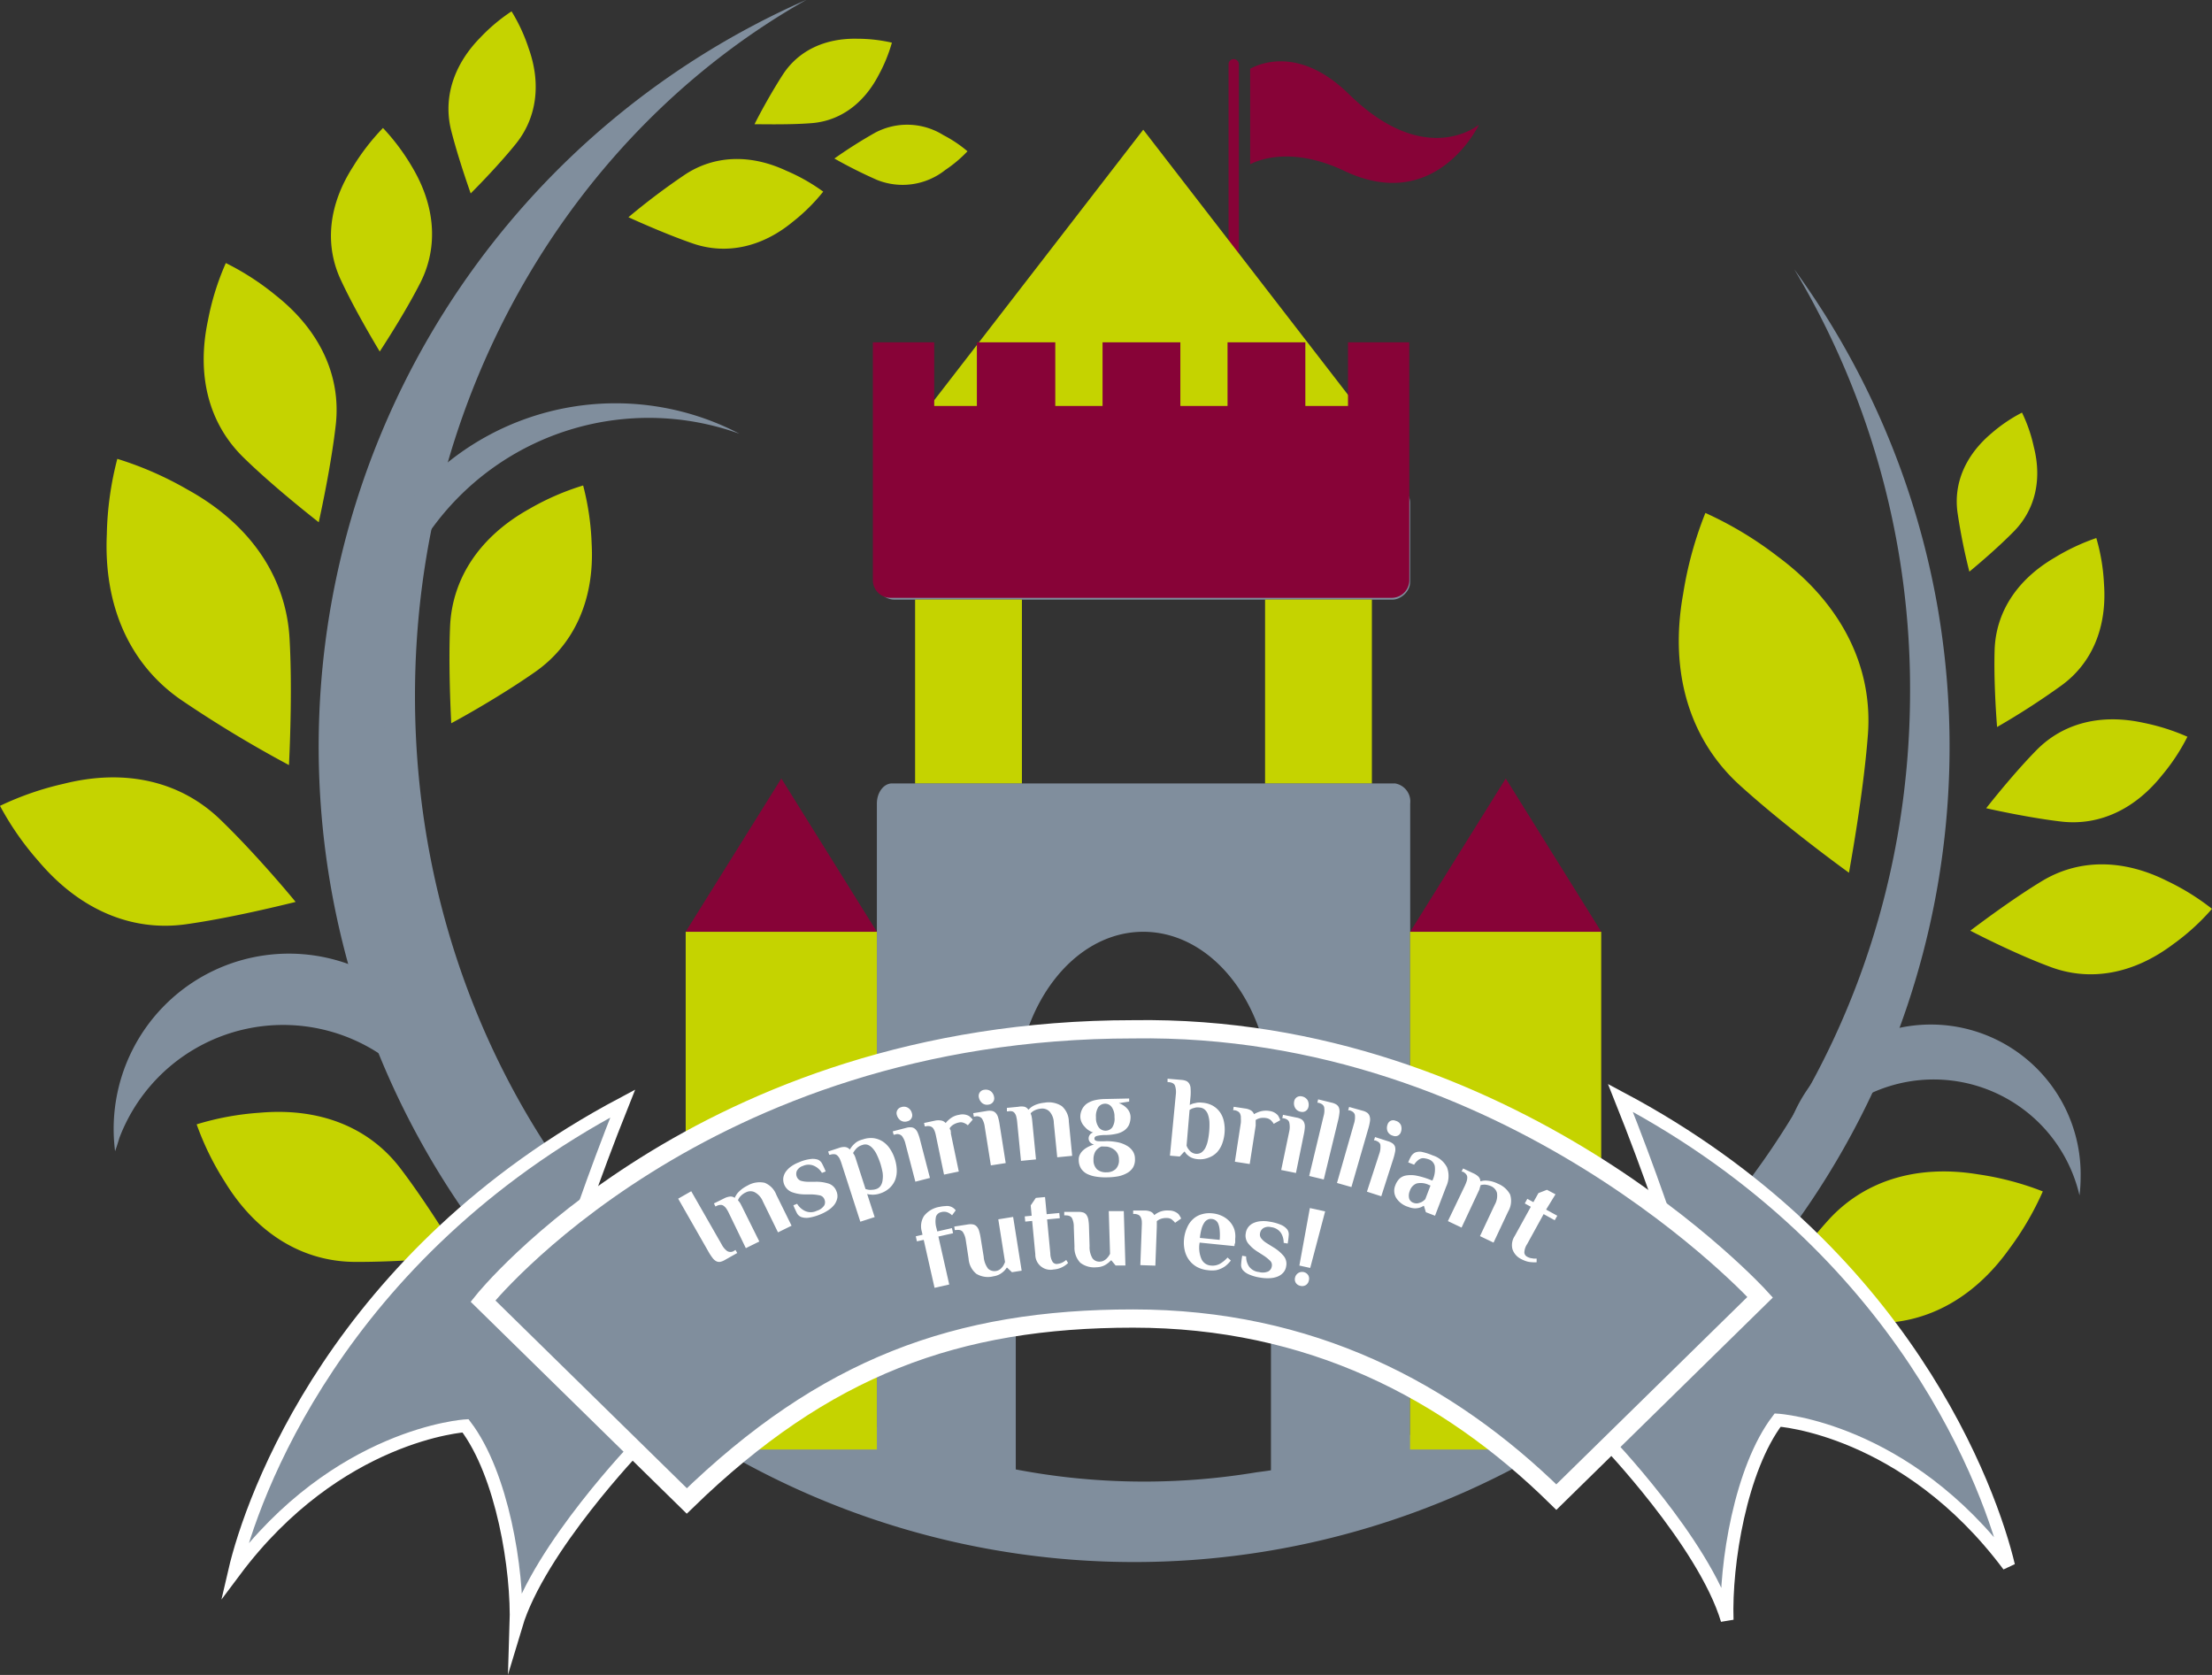
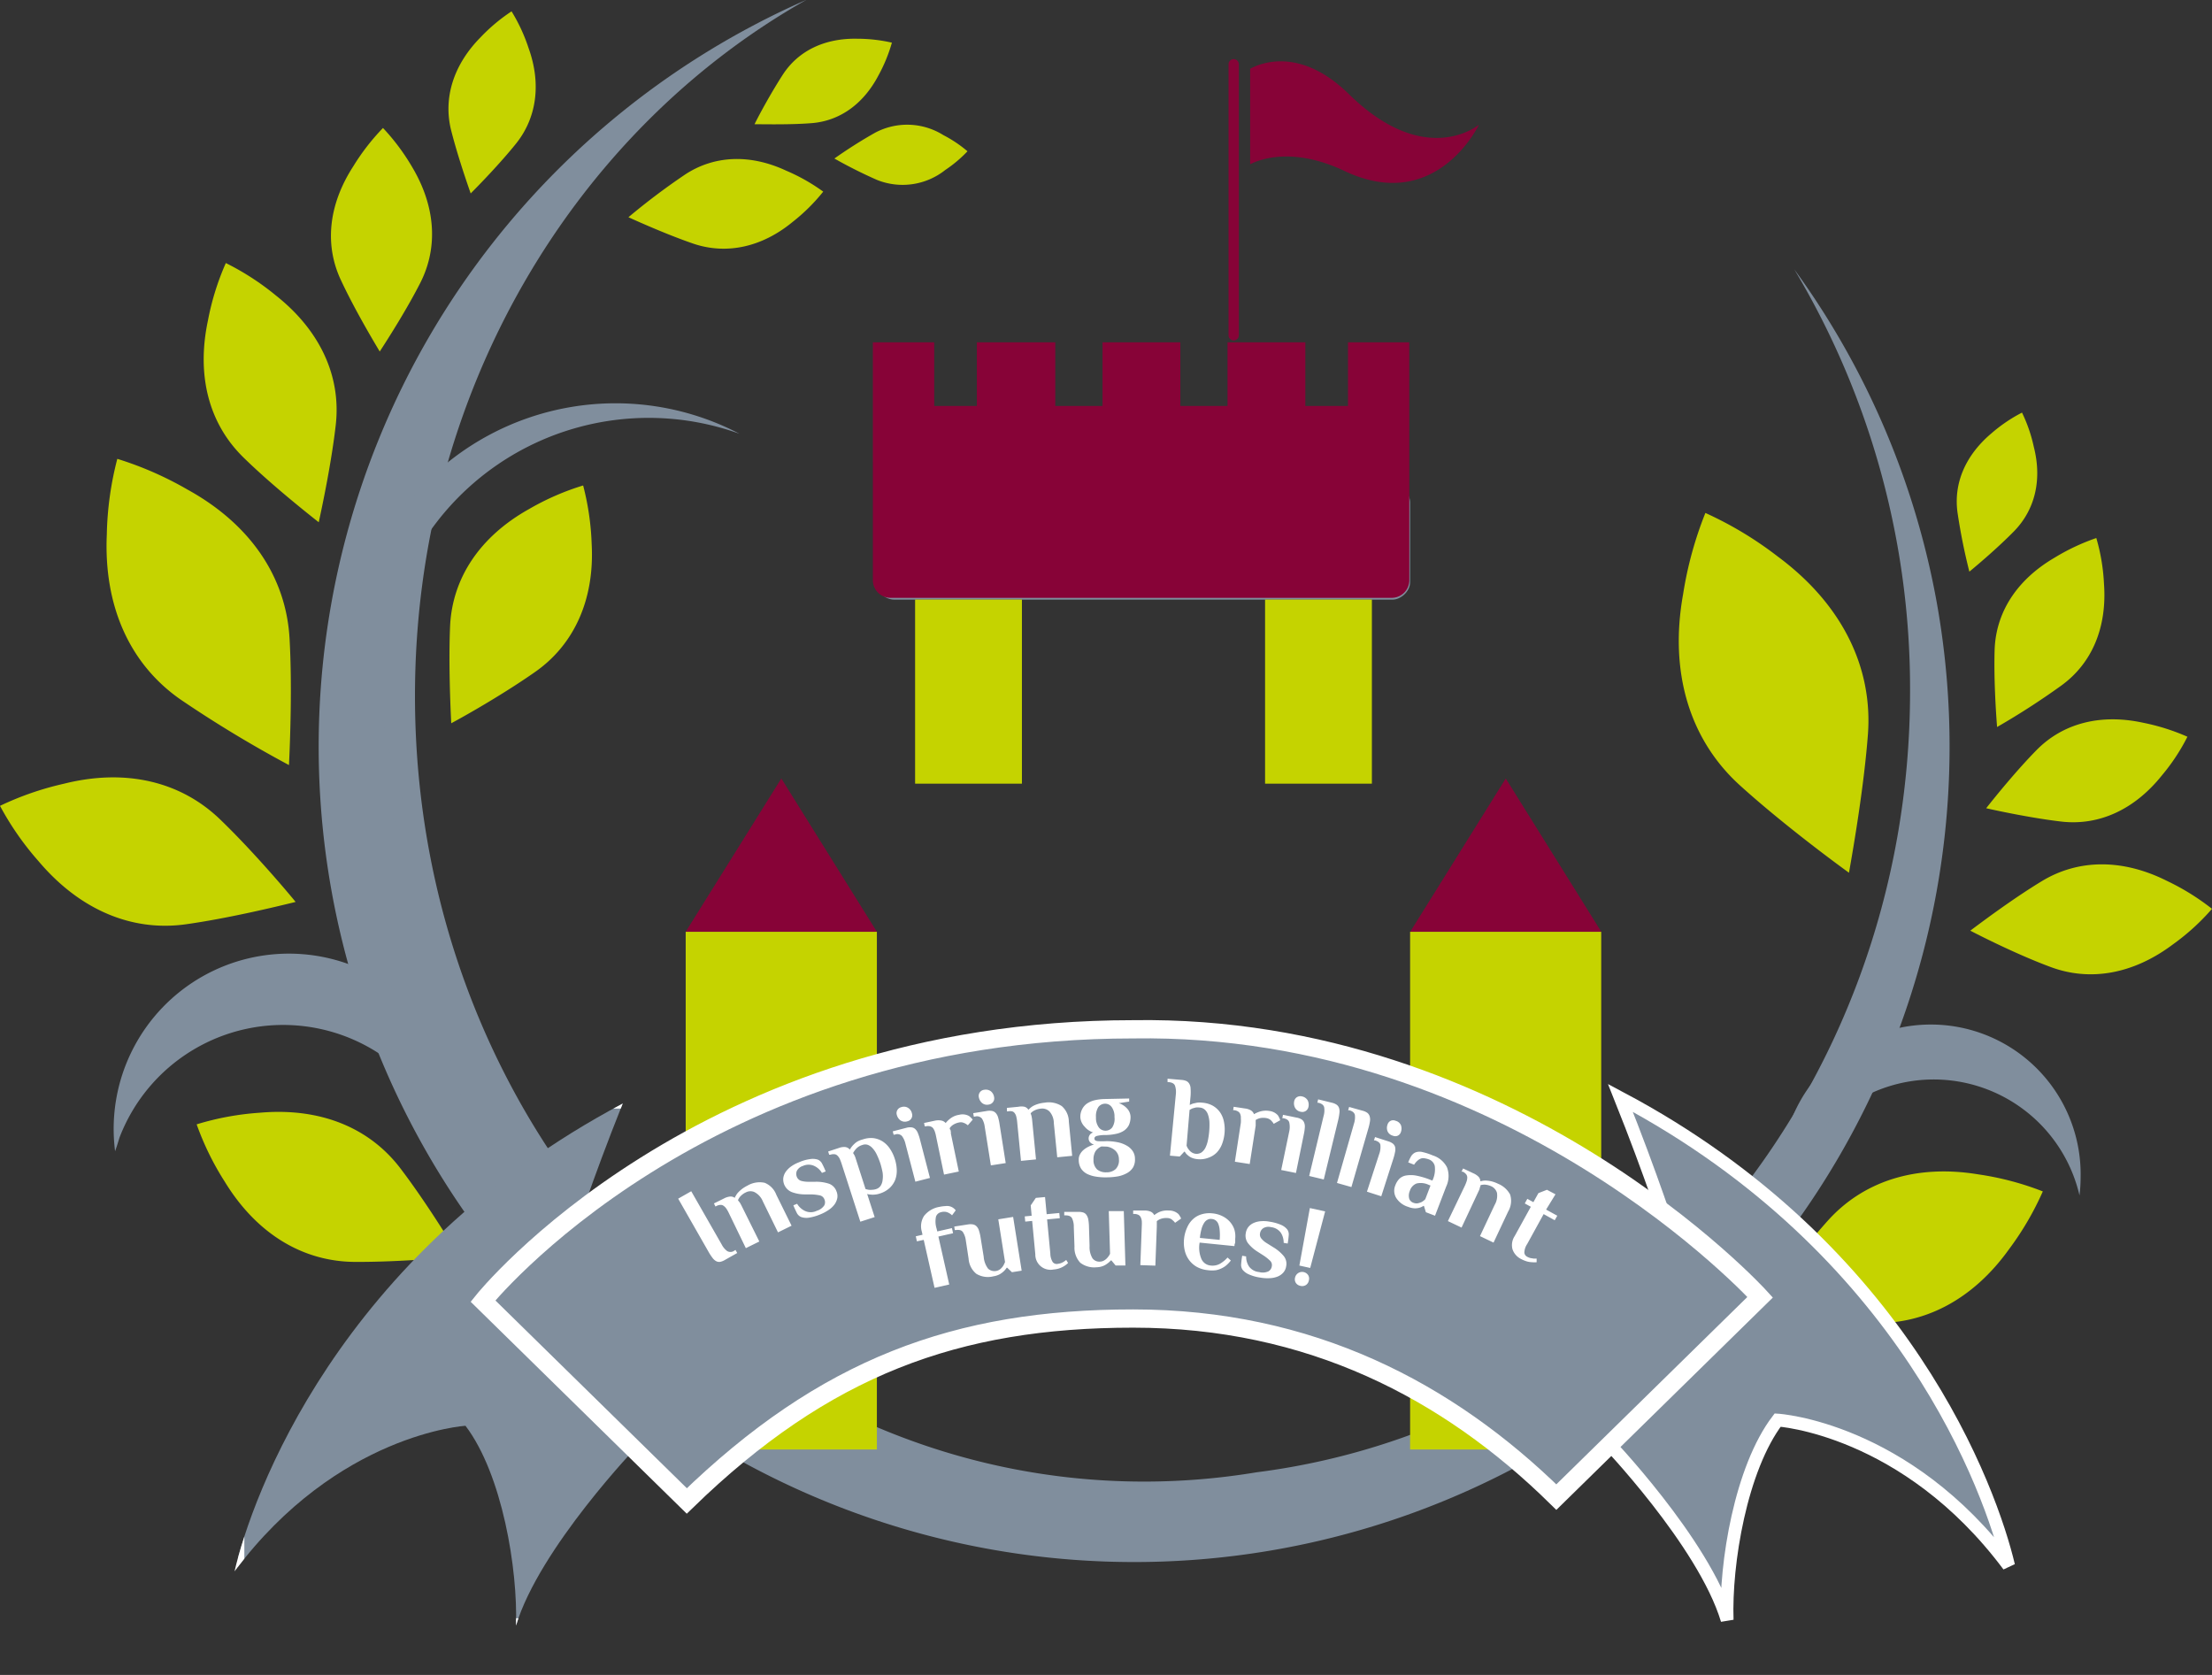
<svg xmlns="http://www.w3.org/2000/svg" viewBox="0 0 259.27 196.31">
  <rect x="0" y="0" width="259.27" height="196.31" fill="#333333" stroke="none" />
  <defs>
    <clipPath id="a">
      <path d="M74.81 169.38s-11.6 12.06-14.33 21.16c.22-6.6-1.6-17.74-5.92-23.43 0 0-15 .91-27.07 17.06 2-8.64 12.06-37.08 45.5-54.83-3.64 9.1-5.92 16.15-6.14 16.84s8 23.2 8 23.2z" fill="none" />
    </clipPath>
    <style>.h{fill:none}.b{fill:#870337}.f{fill:#c5d300}.d{fill-rule:evenodd}.d,.e{fill:#808e9d}.h{stroke:#fff;stroke-width:1.5px}.k{fill:#fff}</style>
  </defs>
  <path class="b" d="M144 39.29a.6.6 0 00.6.61.61.61 0 00.61-.61V7.54a.61.61 0 00-.61-.61.6.6 0 00-.6.61zM158.07 11c-5.73-5.6-10.43-3.55-11.54-2.94v11.19c1.28-.65 5.13-2 11 .76 10.82 5.18 15.82-5.4 15.82-5.4s-6.23 5.28-15.28-3.61z" />
-   <path d="M216.72 102.29c-2.57-1.86-8.29-6.17-12.77-10.23-5.92-5.36-8.32-13.29-6.67-22.43a43.73 43.73 0 012.61-9.51 42.64 42.64 0 018.46 5.09c7.47 5.52 11.18 12.91 10.59 20.87-.46 6.04-1.67 13.1-2.22 16.21zm16.08-7.56c1.08-1.37 3.57-4.44 5.89-6.8 3.09-3.15 7.5-4.31 12.51-3.22a24.82 24.82 0 015.19 1.64 23.52 23.52 0 01-3 4.54c-3.2 4-7.35 5.89-11.72 5.41-3.3-.38-7.17-1.19-8.87-1.57zm-1.86 14.35c1.59-1.2 5.2-3.88 8.41-5.82 4.29-2.59 9.47-2.62 14.67 0a27.75 27.75 0 015.25 3.26 26.43 26.43 0 01-4.57 4.16c-4.65 3.5-9.75 4.4-14.42 2.63-3.53-1.31-7.57-3.31-9.34-4.23zm3.14-23.87c-.14-1.73-.39-5.68-.29-9 .13-4.41 2.58-8.24 7-10.83a24.93 24.93 0 014.92-2.32 23 23 0 01.9 5.37c.37 5.11-1.4 9.31-5 11.92a88.26 88.26 0 01-7.53 4.86zm-27.94 68.22c1.45-2.06 4.79-6.65 8-10.25 4.2-4.75 10.44-6.74 17.72-5.54a34.18 34.18 0 017.58 2 34.76 34.76 0 01-3.95 6.76c-4.29 6-10.12 9-16.45 8.64-4.8-.33-10.43-1.2-12.9-1.61zM230.83 67a69.11 69.11 0 01-1.39-6.94c-.47-3.42.93-6.71 4-9.29a18 18 0 013.56-2.41 17.68 17.68 0 011.38 4c1 3.9.13 7.38-2.28 9.87-1.86 1.9-4.21 3.9-5.27 4.77zM52.89 84.77c2-1.07 6.33-3.56 9.81-6 4.61-3.21 7-8.52 6.65-15a31.31 31.31 0 00-1-6.87A30.06 30.06 0 0062 59.67c-5.69 3.18-8.94 8-9.24 13.61-.19 4.24.02 9.27.13 11.49zm-18.24 20.94c-1.64-2-5.38-6.33-8.85-9.67-4.62-4.45-11.07-6-18.32-4.18A35.3 35.3 0 000 94.45a34.18 34.18 0 004.52 6.49c4.81 5.69 10.92 8.28 17.27 7.39 4.79-.67 10.4-2.01 12.86-2.62zm-.78-16.04c.14-2.85.38-9.35.07-14.81-.4-7.24-4.61-13.44-12-17.5a40.09 40.09 0 00-8.19-3.58 37.89 37.89 0 00-1.23 8.85c-.38 8.43 2.71 15.24 8.66 19.37a140.58 140.58 0 0012.69 7.67zm19.96 57.61c-1.24-2.07-4.11-6.68-6.89-10.33-3.68-4.84-9.49-7.16-16.52-6.53a32.61 32.61 0 00-7.37 1.36 33 33 0 003.3 6.73c3.67 6 9 9.3 15.09 9.39 4.56.04 10.01-.4 12.39-.62zM37.36 61.21c.48-2.2 1.52-7.19 2-11.46.62-5.65-1.83-11-7-15.1a30.79 30.79 0 00-5.89-3.82 30.71 30.71 0 00-2.09 6.7C23 44 24.47 49.66 28.56 53.64c3.06 2.99 7.02 6.17 8.8 7.57zm36.3-35.75c1.45.66 4.77 2.13 7.67 3.12 3.86 1.28 8 .39 11.6-2.59a21.7 21.7 0 003.56-3.53A22 22 0 0092.14 20c-4.29-2-8.49-1.76-11.86.47a79.75 79.75 0 00-6.62 4.99zM44.51 41.2c1-1.54 3.21-5 4.8-8.14 2.06-4.13 1.73-8.9-1-13.48A25.32 25.32 0 0044.89 15a26 26 0 00-3.48 4.49C38.49 24 38 28.74 40 32.92c1.48 3.16 3.57 6.72 4.51 8.28zm43.93-26.64c1.31 0 4.26.07 6.73-.13 3.29-.27 6.06-2.26 7.82-5.64A18.38 18.38 0 00104.54 5a18.35 18.35 0 00-4.05-.46c-3.83-.08-6.9 1.41-8.71 4.17-1.35 2.08-2.78 4.7-3.34 5.85zm-33.27 8.11c1.07-1.07 3.49-3.57 5.3-5.82 2.42-3 3-7 1.49-11.2a20.32 20.32 0 00-2-4.32 20.77 20.77 0 00-3.65 3.06c-3.13 3.18-4.34 7-3.47 10.73.72 2.88 1.83 6.12 2.33 7.55zm42.63-4.09a55.39 55.39 0 005 2.51 8.05 8.05 0 008-1.17 15.26 15.26 0 002.6-2.19 15.05 15.05 0 00-2.82-1.89 8 8 0 00-8-.29 55.27 55.27 0 00-4.78 3.03z" fill-rule="evenodd" fill="#c5d300" />
+   <path d="M216.72 102.29c-2.57-1.86-8.29-6.17-12.77-10.23-5.92-5.36-8.32-13.29-6.67-22.43a43.73 43.73 0 012.61-9.51 42.64 42.64 0 018.46 5.09c7.47 5.52 11.18 12.91 10.59 20.87-.46 6.04-1.67 13.1-2.22 16.21zm16.08-7.56c1.08-1.37 3.57-4.44 5.89-6.8 3.09-3.15 7.5-4.31 12.51-3.22a24.82 24.82 0 015.19 1.64 23.52 23.52 0 01-3 4.54c-3.2 4-7.35 5.89-11.72 5.41-3.3-.38-7.17-1.19-8.87-1.57zm-1.86 14.35c1.59-1.2 5.2-3.88 8.41-5.82 4.29-2.59 9.47-2.62 14.67 0a27.75 27.75 0 015.25 3.26 26.43 26.43 0 01-4.57 4.16c-4.65 3.5-9.75 4.4-14.42 2.63-3.53-1.31-7.57-3.31-9.34-4.23zm3.14-23.87c-.14-1.73-.39-5.68-.29-9 .13-4.41 2.58-8.24 7-10.83a24.93 24.93 0 014.92-2.32 23 23 0 01.9 5.37c.37 5.11-1.4 9.31-5 11.92a88.26 88.26 0 01-7.53 4.86zm-27.94 68.22c1.45-2.06 4.79-6.65 8-10.25 4.2-4.75 10.44-6.74 17.72-5.54a34.18 34.18 0 017.58 2 34.76 34.76 0 01-3.95 6.76c-4.29 6-10.12 9-16.45 8.64-4.8-.33-10.43-1.2-12.9-1.61M230.83 67a69.11 69.11 0 01-1.39-6.94c-.47-3.42.93-6.71 4-9.29a18 18 0 013.56-2.41 17.68 17.68 0 011.38 4c1 3.9.13 7.38-2.28 9.87-1.86 1.9-4.21 3.9-5.27 4.77zM52.89 84.77c2-1.07 6.33-3.56 9.81-6 4.61-3.21 7-8.52 6.65-15a31.31 31.31 0 00-1-6.87A30.06 30.06 0 0062 59.67c-5.69 3.18-8.94 8-9.24 13.61-.19 4.24.02 9.27.13 11.49zm-18.24 20.94c-1.64-2-5.38-6.33-8.85-9.67-4.62-4.45-11.07-6-18.32-4.18A35.3 35.3 0 000 94.45a34.18 34.18 0 004.52 6.49c4.81 5.69 10.92 8.28 17.27 7.39 4.79-.67 10.4-2.01 12.86-2.62zm-.78-16.04c.14-2.85.38-9.35.07-14.81-.4-7.24-4.61-13.44-12-17.5a40.09 40.09 0 00-8.19-3.58 37.89 37.89 0 00-1.23 8.85c-.38 8.43 2.71 15.24 8.66 19.37a140.58 140.58 0 0012.69 7.67zm19.96 57.61c-1.24-2.07-4.11-6.68-6.89-10.33-3.68-4.84-9.49-7.16-16.52-6.53a32.61 32.61 0 00-7.37 1.36 33 33 0 003.3 6.73c3.67 6 9 9.3 15.09 9.39 4.56.04 10.01-.4 12.39-.62zM37.36 61.21c.48-2.2 1.52-7.19 2-11.46.62-5.65-1.83-11-7-15.1a30.79 30.79 0 00-5.89-3.82 30.71 30.71 0 00-2.09 6.7C23 44 24.47 49.66 28.56 53.64c3.06 2.99 7.02 6.17 8.8 7.57zm36.3-35.75c1.45.66 4.77 2.13 7.67 3.12 3.86 1.28 8 .39 11.6-2.59a21.7 21.7 0 003.56-3.53A22 22 0 0092.14 20c-4.29-2-8.49-1.76-11.86.47a79.75 79.75 0 00-6.62 4.99zM44.51 41.2c1-1.54 3.21-5 4.8-8.14 2.06-4.13 1.73-8.9-1-13.48A25.32 25.32 0 0044.89 15a26 26 0 00-3.48 4.49C38.49 24 38 28.74 40 32.92c1.48 3.16 3.57 6.72 4.51 8.28zm43.93-26.64c1.31 0 4.26.07 6.73-.13 3.29-.27 6.06-2.26 7.82-5.64A18.38 18.38 0 00104.54 5a18.35 18.35 0 00-4.05-.46c-3.83-.08-6.9 1.41-8.71 4.17-1.35 2.08-2.78 4.7-3.34 5.85zm-33.27 8.11c1.07-1.07 3.49-3.57 5.3-5.82 2.42-3 3-7 1.49-11.2a20.32 20.32 0 00-2-4.32 20.77 20.77 0 00-3.65 3.06c-3.13 3.18-4.34 7-3.47 10.73.72 2.88 1.83 6.12 2.33 7.55zm42.63-4.09a55.39 55.39 0 005 2.51 8.05 8.05 0 008-1.17 15.26 15.26 0 002.6-2.19 15.05 15.05 0 00-2.82-1.89 8 8 0 00-8-.29 55.27 55.27 0 00-4.78 3.03z" fill-rule="evenodd" fill="#c5d300" />
  <path class="d" d="M227 70.57a95.11 95.11 0 00-16.69-39A95.8 95.8 0 01223.88 81c0 47.19-33.45 86.08-76.59 91.56a80.62 80.62 0 01-13.17 1.09c-47.21 0-85.48-41.22-85.48-92.08 0-35.46 18.63-66.22 45.9-81.6A95.58 95.58 0 10227 70.57z" />
  <path class="d" d="M44.68 79.27a31.37 31.37 0 0142-28.43 31.36 31.36 0 00-41.38 44c3.67 6 2.88 2.35.51-5.94a31.13 31.13 0 01-1.13-9.63zM14 133.35a20.54 20.54 0 0139.57 4.75 20.54 20.54 0 10-40.08-3.17c.19-.53.35-1.05.51-1.58zm212.65-6.83a17.55 17.55 0 0117.09 13.59 17.36 17.36 0 00.13-2.05 17.56 17.56 0 10-35.11 0 17.3 17.3 0 00.47 4 17.54 17.54 0 0117.42-15.54z" />
  <rect class="e" x="127.33" y="32.32" width="13.41" height="62.5" rx="2.05" transform="rotate(90 134.03 63.57)" />
  <path class="f" d="M107.26 70.27h12.52v21.58h-12.52zm53.54 21.58h-12.52V70.27h12.52z" />
-   <path class="e" d="M134 109.21c-8.25 0-14.94 8.87-14.94 19.81v45.8c0 1.3-.8 2.36-1.78 2.36h-14.5v-83c0-1.3.8-2.36 1.78-2.36h58.94a2.14 2.14 0 011.79 2.36v83h-14.53a2.14 2.14 0 01-1.79-2.36V129c.03-10.92-6.69-19.79-14.97-19.79z" />
  <path class="b" d="M80.37 109.21h22.41l-11.2-17.97-11.21 17.97zm107.32 0h-22.4l11.2-17.97 11.2 17.97z" />
  <path class="f" d="M82.16 169.89h20.62v-60.68H80.37v58.32a2.14 2.14 0 001.79 2.36zm103.74 0h-20.62v-60.68h22.4v58.32a2.14 2.14 0 01-1.78 2.36z" />
  <g clip-path="url(#a)">
    <path class="e" d="M27.89 190.42v-61.24h47.25v61.24H27.89z" />
    <path class="h" d="M27.89 190.42v-61.24h47.25v61.24H27.89z" />
  </g>
-   <path d="M74.81 169.38s-11.6 12.06-14.33 21.16c.22-6.6-1.6-17.74-5.92-23.43 0 0-15 .91-27.07 17.06 2-8.64 12.06-37.08 45.5-54.83-3.64 9.1-5.92 16.15-6.14 16.84s8 23.2 8 23.2z" stroke-miterlimit="10" stroke-width="1.5" stroke="#fff" fill="none" />
  <path class="e" d="M188.11 168.72s11.6 12.05 14.33 21.15c-.23-6.59 1.59-17.74 5.92-23.43 0 0 15 .91 27.07 17.06-2.05-8.64-12.06-37.08-45.5-54.82 3.64 9.1 5.91 16.15 6.14 16.83s-8 23.21-8 23.21z" />
  <path class="h" d="M188.11 168.72s11.6 12.05 14.33 21.15c-.23-6.59 1.59-17.74 5.92-23.43 0 0 15 .91 27.07 17.06-2.05-8.64-12.06-37.08-45.5-54.82 3.64 9.1 5.91 16.15 6.14 16.83s-8 23.21-8 23.21z" />
  <path class="e" d="M182.42 175.47c-12.74-12.51-28.89-20.93-49.6-20.93s-36.17 5.69-52.32 21.38l-23.89-23.43s25.48-31.85 76.21-31.85c44.37-.68 73.49 31.4 73.49 31.4l-23.89 23.43z" />
  <path d="M182.42 175.47c-12.74-12.51-28.89-20.93-49.6-20.93s-36.17 5.69-52.32 21.38l-23.89-23.43s25.48-31.85 76.21-31.85c44.37-.68 73.49 31.4 73.49 31.4l-23.89 23.43z" stroke-width="2.14" stroke="#fff" fill="none" />
  <path class="k" d="M79.49 140.49l1.53-.87 3.57 6.24a2.22 2.22 0 00.64.77.76.76 0 00.86-.06l.12-.07.2.36-1.42.8a1.91 1.91 0 01-.55.23.76.76 0 01-.47-.06 1.26 1.26 0 01-.44-.38 5.81 5.81 0 01-.47-.71zm7.94-.74a2 2 0 00-.62.44 1.29 1.29 0 00-.31.49l.12.15a1.89 1.89 0 01.14.19l.14.26 2.1 4.23-1.58.78-2-4.13a3.57 3.57 0 00-.27-.48 1.24 1.24 0 00-.31-.33.57.57 0 00-.38-.13 1.08 1.08 0 00-.48.13l-.12.06-.18-.36 1.21-.6a1.93 1.93 0 01.7-.21.84.84 0 01.54.16c0-.1.1-.21.16-.33a1.76 1.76 0 01.28-.36 4.28 4.28 0 01.43-.38 4.35 4.35 0 01.63-.38 2.81 2.81 0 012-.32 2.45 2.45 0 011.37 1.42l1.78 3.61-1.59.78-1.78-3.64a2.1 2.1 0 00-1-1.09 1.16 1.16 0 00-.98.04zm8.31 2.16a1.6 1.6 0 00.88-.64.83.83 0 000-.72.73.73 0 00-.56-.45 5.42 5.42 0 00-1-.11h-.77a4.39 4.39 0 01-1.48-.27 1.6 1.6 0 01-1-1.65 1.69 1.69 0 01.28-.72 2.69 2.69 0 01.63-.63 4 4 0 01.92-.49 4.81 4.81 0 011.33-.38 1.94 1.94 0 01.9.07 1 1 0 01.51.51 8.94 8.94 0 01.4.87l-.44.17a2.06 2.06 0 00-.91-.82 1.58 1.58 0 00-1.31 0 1.19 1.19 0 00-.72.58.92.92 0 000 .71.81.81 0 00.46.45 3 3 0 00.81.12h.89a4.7 4.7 0 011.61.23 1.46 1.46 0 01.87.88 1.42 1.42 0 01.1.8 1.94 1.94 0 01-.32.74 2.7 2.7 0 01-.69.65 5.1 5.1 0 01-1 .53 5.62 5.62 0 01-1.33.38 1.92 1.92 0 01-.9-.08 1 1 0 01-.52-.51c-.13-.26-.26-.54-.39-.86l.44-.18a2.17 2.17 0 00.9.83 1.61 1.61 0 001.41-.01zm5.41-8.37a2.82 2.82 0 011.26-.14 2.67 2.67 0 011.07.4 3 3 0 01.83.84 4.52 4.52 0 01.57 1.19 4.62 4.62 0 01.23 1.29 3 3 0 01-.19 1.18 2.63 2.63 0 01-.66.95 3 3 0 01-1.14.64 2.31 2.31 0 01-.58.12 1.84 1.84 0 01-.47 0 1.43 1.43 0 01-.43-.07l.88 2.71-1.68.54-2.21-6.84a5.15 5.15 0 00-.2-.52 1.29 1.29 0 00-.26-.37.57.57 0 00-.35-.18 1.16 1.16 0 00-.5.06h-.13l-.12-.38 1.28-.42a1.7 1.7 0 01.73-.1.83.83 0 01.53.3 2.29 2.29 0 01.2-.31 2.45 2.45 0 01.31-.34 1.94 1.94 0 01.44-.33 2.69 2.69 0 01.59-.22zm-.07.66a1.57 1.57 0 00-.73.44 2.66 2.66 0 00-.36.5l.1.16a1.14 1.14 0 01.1.19 1.54 1.54 0 01.09.24l1.17 3.63a2.34 2.34 0 00.38.09 1.53 1.53 0 00.38 0 1.65 1.65 0 00.47-.08 1 1 0 00.54-.39 1.52 1.52 0 00.23-.67 3.07 3.07 0 000-.89 10 10 0 00-.26-1.05 8.86 8.86 0 00-.4-1 3 3 0 00-.48-.75 1.5 1.5 0 00-.55-.42.91.91 0 00-.68 0zm5.05-.14a2.41 2.41 0 00-.41-.91.75.75 0 00-.85-.16h-.13l-.1-.39 1.58-.41a1.6 1.6 0 01.59-.06.76.76 0 01.44.18 1.27 1.27 0 01.33.48 5.38 5.38 0 01.26.8l1.16 4.47-1.71.44zm.76-3.56a.7.7 0 01-.07.59.71.71 0 01-.46.33.92.92 0 01-.82-.11 1.14 1.14 0 01-.42-.63.7.7 0 01.07-.59.74.74 0 01.46-.33.91.91 0 01.82.11 1 1 0 01.42.63zm5.54.16a1.57 1.57 0 011 .07 1 1 0 01.24.14l.18.17c.05.06.11.12.16.19l-.57.66a1.64 1.64 0 00-.29-.2 1.62 1.62 0 00-.33-.13.94.94 0 00-.41 0 2 2 0 00-.69.27 1.36 1.36 0 00-.4.39c0 .06 0 .13.07.2s0 .12.06.2a1.55 1.55 0 010 .23l.93 4.46-1.73.36-.94-4.52a3.71 3.71 0 00-.14-.53 1.66 1.66 0 00-.21-.4.7.7 0 00-.34-.21 1.06 1.06 0 00-.5 0h-.13l-.08-.39 1.31-.28a1.91 1.91 0 01.74 0 .84.84 0 01.48.29 3 3 0 01.57-.55 2.22 2.22 0 011.02-.42zm2.99 1.4a2.4 2.4 0 00-.32-.95.77.77 0 00-.83-.24h-.13l-.07-.4 1.61-.26a1.72 1.72 0 01.6 0 .8.8 0 01.42.23 1.24 1.24 0 01.28.5 5.41 5.41 0 01.18.82l.72 4.56-1.74.27zm1.1-3.47a.72.72 0 01-.13.58.75.75 0 01-.49.29.91.91 0 01-.8-.19 1.18 1.18 0 01-.37-.67.72.72 0 01.62-.87 1 1 0 01.81.19 1.09 1.09 0 01.36.67zm5.48 1.35a2.1 2.1 0 00-.73.2 1.37 1.37 0 00-.47.35 1.89 1.89 0 01.06.18.7.7 0 01.06.23 2.34 2.34 0 01.05.3l.46 4.69-1.76.17-.45-4.59a3.79 3.79 0 00-.09-.54 1 1 0 00-.17-.42.56.56 0 00-.31-.25 1.06 1.06 0 00-.49 0h-.14v-.41l1.34-.13a1.83 1.83 0 01.73 0 .82.82 0 01.45.35 3.32 3.32 0 01.27-.25 2 2 0 01.39-.25 4 4 0 01.53-.2 4.06 4.06 0 01.72-.13 2.8 2.8 0 012 .4 2.44 2.44 0 01.83 1.83l.39 4-1.75.17-.4-4a2.08 2.08 0 00-.5-1.36 1.2 1.2 0 00-1.02-.34zm4.63 1.06a1.91 1.91 0 01.21-1 1.78 1.78 0 01.6-.68 2.88 2.88 0 01.93-.38 5.74 5.74 0 011.13-.13l2.85-.06v.36l-1.22.19a2.19 2.19 0 011 .65 1.49 1.49 0 01.38.91 2.27 2.27 0 01-.19 1 1.76 1.76 0 01-.58.66 2.59 2.59 0 01-.91.37 6 6 0 01-1.19.14 4.39 4.39 0 00-1 .09c-.24.05-.37.16-.36.34s.13.25.38.29a8.43 8.43 0 001 0 6.61 6.61 0 011.3.12 3.48 3.48 0 011.06.38 2.06 2.06 0 01.73.64 1.62 1.62 0 01.28.93 1.83 1.83 0 01-.22 1 1.9 1.9 0 01-.69.66 3.59 3.59 0 01-1 .38 7.55 7.55 0 01-1.31.13 7 7 0 01-1.33-.08 3.66 3.66 0 01-1.06-.32 1.89 1.89 0 01-.71-.63 1.92 1.92 0 01-.27-1 1.25 1.25 0 01.15-.67 1.68 1.68 0 01.41-.51 2.76 2.76 0 01.58-.38 3.47 3.47 0 01.65-.25 1 1 0 01-.44-.25.66.66 0 01-.19-.48.73.73 0 01.53-.69 2.13 2.13 0 01-1-.68 1.74 1.74 0 01-.5-1.05zm2.47 3.37a1.58 1.58 0 00-.7.57 1.85 1.85 0 00-.23 1 1.47 1.47 0 00.43 1.13 1.6 1.6 0 001.09.33 1.54 1.54 0 001.08-.38 1.44 1.44 0 00.38-1.14 1.4 1.4 0 00-.4-1 1.89 1.89 0 00-1-.49zm1.53-3.46a1.88 1.88 0 00-.33-1.16.94.94 0 00-.79-.39 1 1 0 00-.77.39 2 2 0 00-.28 1.21 1.87 1.87 0 00.34 1.19 1 1 0 001.56 0 1.84 1.84 0 00.27-1.22zm7.19-2.64a2.35 2.35 0 00-.09-1c-.09-.26-.34-.4-.74-.44h-.14v-.4l1.62.14a1.78 1.78 0 01.58.13.8.8 0 01.35.33 1.13 1.13 0 01.15.56 6 6 0 010 .84l-.1 1.08a3 3 0 01.4-.17l.46-.1a2.35 2.35 0 01.6 0 3 3 0 011.25.36 2.67 2.67 0 01.85.78 2.91 2.91 0 01.45 1.1 4.44 4.44 0 01.07 1.32 4.78 4.78 0 01-.29 1.28 3 3 0 01-.62 1 2.57 2.57 0 01-1 .62 2.68 2.68 0 01-1.25.16 2.18 2.18 0 01-.7-.17 1.66 1.66 0 01-.46-.3 1.31 1.31 0 01-.34-.41h-.06l-.53.57-1.15-.1zm1.26 6a1.43 1.43 0 00.26.47 1.24 1.24 0 00.35.33 1.06 1.06 0 001.14 0 1.6 1.6 0 00.45-.53 3.59 3.59 0 00.29-.84 9 9 0 00.19-2.15 3.21 3.21 0 00-.16-.88 1.39 1.39 0 00-.37-.6 1 1 0 00-.62-.26 1.8 1.8 0 00-.47 0l-.37.1a3.65 3.65 0 00-.34.18zm9.7-4.06a1.58 1.58 0 01.91.42.72.72 0 01.17.22l.11.22a1.23 1.23 0 01.08.23l-.76.42a1.12 1.12 0 00-.21-.29 1 1 0 00-.64-.38 2 2 0 00-.74 0 1.66 1.66 0 00-.52.22v.66l-.7 4.5-1.74-.27.7-4.56a3.61 3.61 0 000-.54 1.07 1.07 0 00-.06-.45.58.58 0 00-.24-.32 1.08 1.08 0 00-.47-.17h-.13l.06-.4 1.33.2a1.79 1.79 0 01.7.23.86.86 0 01.35.44 3.17 3.17 0 01.73-.32 2.44 2.44 0 011.07-.06zm2.34 2.37a2.46 2.46 0 000-1c-.06-.27-.29-.44-.69-.52h-.13l.08-.4 1.6.33a1.6 1.6 0 01.56.2.77.77 0 01.31.36 1.22 1.22 0 01.09.57 5.26 5.26 0 01-.12.84l-.92 4.52-1.73-.35zm2.25-2.87a.75.75 0 01-.32.5.73.73 0 01-.56.1.94.94 0 01-.69-.46 1.11 1.11 0 01-.11-.76.73.73 0 01.33-.5.77.77 0 01.56-.09 1 1 0 01.69.46 1.13 1.13 0 01.1.75zm1.77 1.09a2.34 2.34 0 00.07-1c-.05-.27-.28-.45-.67-.55h-.13l.09-.4 1.59.39a1.75 1.75 0 01.55.22.78.78 0 01.3.37 1.31 1.31 0 01.06.58 7.54 7.54 0 01-.14.83l-1.7 7-1.71-.41zm3.56.9a2.44 2.44 0 00.11-1c-.05-.27-.26-.46-.65-.57h-.14l.11-.39 1.57.44a1.65 1.65 0 01.55.24.79.79 0 01.28.39 1.28 1.28 0 01.05.57 6 6 0 01-.18.83l-2 6.92-1.69-.48zm2.96 3.55a2.35 2.35 0 00.14-1c0-.27-.24-.47-.63-.59h-.13l.13-.39 1.55.5a1.74 1.74 0 01.53.26.78.78 0 01.27.4 1.32 1.32 0 010 .57 6.62 6.62 0 01-.21.82l-1.41 4.39-1.68-.54zm2.55-2.6a.71.71 0 01-.38.46.71.71 0 01-.57 0 .93.93 0 01-.63-.53 1.1 1.1 0 010-.76.71.71 0 01.38-.46.68.68 0 01.56 0 .92.92 0 01.64.53 1.16 1.16 0 010 .76zm3.72 2.77a2.82 2.82 0 011.67 1.39 2.89 2.89 0 01-.09 2.26l-1.31 3.42-1.07-.41-.23-.74h-.06a1.67 1.67 0 01-.49.22 1.89 1.89 0 01-.56.06 2.23 2.23 0 01-.74-.17 2.52 2.52 0 01-1.42-1.08 1.64 1.64 0 01-.08-1.45 2.16 2.16 0 01.46-.75 1.49 1.49 0 01.76-.39 3.46 3.46 0 011.19 0 9.15 9.15 0 011.74.52l.19.07a3 3 0 00.28-1.71 1.09 1.09 0 00-.71-.78 2.47 2.47 0 00-.43-.11 1 1 0 00-.43 0 1.13 1.13 0 00-.42.24 2 2 0 00-.43.5l-.69-.27a4.22 4.22 0 01.3-.65 1.15 1.15 0 01.5-.5 1.38 1.38 0 01.88-.06 6.84 6.84 0 011.19.39zm-.26 3.53l-.19-.07a2.16 2.16 0 00-1.44-.17 1.34 1.34 0 00-.79.86 1.39 1.39 0 00-.08.9.76.76 0 00.49.5 1 1 0 00.54.06 2.52 2.52 0 00.44-.15 1.85 1.85 0 00.42-.33zm7.17.11a2.25 2.25 0 00-.74-.21 1.64 1.64 0 00-.57.06c0 .06 0 .12-.05.19a1.31 1.31 0 01-.06.23c0 .09-.07.18-.11.28l-2 4.27-1.6-.76 2-4.17a4.85 4.85 0 00.2-.51 1.5 1.5 0 00.07-.45.63.63 0 00-.14-.37 1.19 1.19 0 00-.4-.3h-.13l.18-.37 1.21.57a2 2 0 01.61.41.84.84 0 01.21.53 2.45 2.45 0 01.36-.08 2.2 2.2 0 01.45 0 3.43 3.43 0 01.57.1 3.71 3.71 0 01.68.26A2.81 2.81 0 01177 140a2.46 2.46 0 01-.23 2l-1.71 3.64-1.59-.76 1.72-3.66a2.14 2.14 0 00.27-1.42 1.23 1.23 0 00-.62-.74zm6.38 2.71l1.31.72-.3.53-1.3-.72-1.93 3.51a1.9 1.9 0 00-.33 1 .59.59 0 00.32.48 1.61 1.61 0 00.39.16l.36.06a2.23 2.23 0 00.37 0v.43a2.59 2.59 0 01-.51 0 2.75 2.75 0 01-.58-.08 3.83 3.83 0 01-.74-.3 2 2 0 01-1-1.14 1.92 1.92 0 01.26-1.55l1.89-3.43-.71-.39.3-.54.71.39.59-1.06 1-.39 1 .53zm-71.1-.32a4.06 4.06 0 01.7-.09 1.26 1.26 0 011.2.5l-.43.58a1.58 1.58 0 00-.6-.37 1.18 1.18 0 00-.67 0 .81.81 0 00-.61.52 2.77 2.77 0 00.06 1.38l.09.36 1.72-.39.13.6-1.72.39 1.27 5.62-1.72.39-1.27-5.62-.8.17-.13-.59.79-.18-.08-.36a2.24 2.24 0 01.26-1.85 2.91 2.91 0 011.81-1.06z" />
  <path class="k" d="M113.2 145.36a2.35 2.35 0 00-.33-.94c-.15-.23-.42-.31-.82-.25h-.14l-.06-.41 1.61-.25a1.69 1.69 0 01.59 0 .79.79 0 01.42.23 1.26 1.26 0 01.28.5 5.45 5.45 0 01.19.83l.36 2.23a2.63 2.63 0 00.52 1.4 1.11 1.11 0 001.42.05 1.72 1.72 0 00.32-.35 2.79 2.79 0 00.24-.49l-.79-5 1.74-.28 1 6.3-1.14.18-.56-.53H118a2.38 2.38 0 01-.38.45 2.69 2.69 0 01-.48.34 2.3 2.3 0 01-.7.22 2.63 2.63 0 01-2-.29 2.51 2.51 0 01-.91-1.78zm9.48-3.05l1.48-.14.06.61-1.49.14.38 4a1.92 1.92 0 00.28 1 .59.59 0 00.54.22 2.47 2.47 0 00.41-.09 1.69 1.69 0 00.33-.16 2.1 2.1 0 00.3-.22l.22.36a2.67 2.67 0 01-1.7.76 1.78 1.78 0 01-2.14-1.78l-.37-3.91-.81.08-.06-.61.81-.08-.11-1.21.6-.88 1.08-.1zm3.18 1.49a2.24 2.24 0 00-.2-1c-.12-.24-.38-.36-.79-.35h-.13v-.41h1.62a1.77 1.77 0 01.6.07.72.72 0 01.38.28 1.35 1.35 0 01.22.54 5.7 5.7 0 01.08.84l.07 2.26a2.57 2.57 0 00.34 1.45 1 1 0 00.87.39 1 1 0 00.53-.16 1.37 1.37 0 00.36-.31 2.08 2.08 0 00.3-.45l-.15-5h1.76l.19 6.37h-1.15l-.49-.59h-.07a2.32 2.32 0 01-.44.39 2 2 0 01-.52.28 2.14 2.14 0 01-.71.13 2.68 2.68 0 01-1.91-.53 2.57 2.57 0 01-.68-1.89zm11.14-1.92a1.61 1.61 0 011 .31.76.76 0 01.2.2 2.39 2.39 0 01.13.21 1.13 1.13 0 01.11.22l-.71.5a1.16 1.16 0 00-.24-.26 1 1 0 00-.28-.21.94.94 0 00-.4-.09 2 2 0 00-.73.09 1.5 1.5 0 00-.49.28v.21a1.34 1.34 0 010 .21v.24l-.17 4.55-1.76-.06.17-4.61a4.91 4.91 0 000-.55 1.34 1.34 0 00-.12-.44.63.63 0 00-.27-.29 1.14 1.14 0 00-.49-.11h-.13v-.4h1.35a1.77 1.77 0 01.72.14.86.86 0 01.4.4 2.77 2.77 0 01.68-.4 2.41 2.41 0 011.03-.14zm4.84 6.44a1.82 1.82 0 001.17-.21 3.71 3.71 0 00.87-.72l.39.35a4.08 4.08 0 01-.41.45 2.29 2.29 0 01-.55.4 2.78 2.78 0 01-.75.28 3.45 3.45 0 01-1 0 3.37 3.37 0 01-1.27-.38 2.92 2.92 0 01-.91-.8 3 3 0 01-.51-1.1 4 4 0 01-.09-1.34 4.16 4.16 0 01.38-1.41 2.79 2.79 0 01.73-1 2.48 2.48 0 011-.53 3.12 3.12 0 011.19-.1 3.31 3.31 0 011.16.31 2.89 2.89 0 01.88.64 2.64 2.64 0 01.55.91 2.81 2.81 0 01.11 1.13v.31c0 .1 0 .19-.05.27s0 .19-.06.27l-4.06-.41a3.38 3.38 0 00.22 1.94 1.31 1.31 0 001.01.74zm1.12-3a6.27 6.27 0 000-1.13 2.56 2.56 0 00-.16-.74.94.94 0 00-.32-.42.91.91 0 00-.46-.16.79.79 0 00-.45.07 1 1 0 00-.4.34 2.47 2.47 0 00-.32.69 6.42 6.42 0 00-.21 1.12zm4.62 3.77a1.6 1.6 0 001.09-.08.81.81 0 00.4-.6.7.7 0 00-.24-.68 4.93 4.93 0 00-.78-.61l-.64-.41a4.36 4.36 0 01-1.13-1 1.49 1.49 0 01-.26-1.18 1.52 1.52 0 01.31-.73 1.66 1.66 0 01.63-.47 2.53 2.53 0 01.86-.2 3.72 3.72 0 011 .06 5.4 5.4 0 011.33.37 1.9 1.9 0 01.73.54 1 1 0 01.17.7 9.14 9.14 0 01-.12.95l-.47-.08a2.14 2.14 0 00-.33-1.18 1.61 1.61 0 00-1.15-.66 1.18 1.18 0 00-.91.12.88.88 0 00-.38.6.72.72 0 00.16.62 2.41 2.41 0 00.62.53l.75.47a4.8 4.8 0 011.25 1.05 1.44 1.44 0 01.28 1.21 1.42 1.42 0 01-.34.73 1.78 1.78 0 01-.66.46 2.83 2.83 0 01-.92.19 4.85 4.85 0 01-1.12-.07 5 5 0 01-1.34-.38 1.92 1.92 0 01-.72-.53 1 1 0 01-.17-.71 9 9 0 01.12-.94l.46.08a2.09 2.09 0 00.34 1.18 1.63 1.63 0 001.18.65zm5.83.99a.79.79 0 01-.34.53.81.81 0 01-.64.1.82.82 0 01-.55-.36.79.79 0 01-.08-.63.85.85 0 011.53-.27.79.79 0 01.08.63zm.16-1.47l-1.27-.28 1.23-6.74 1.79.39z" />
-   <path class="f" d="M107.22 49.86L134 15.2l26.77 34.66h-53.55z" />
  <path class="b" d="M165.18 40.12H158v7.46h-5v-7.46h-9.12v7.46h-5.53v-7.46h-9.12v7.46h-5.54v-7.46h-9.19v7.46h-5v-7.46h-7.19V68a2.07 2.07 0 002.07 2.07h58.8a2.07 2.07 0 002.01-2.07z" />
</svg>